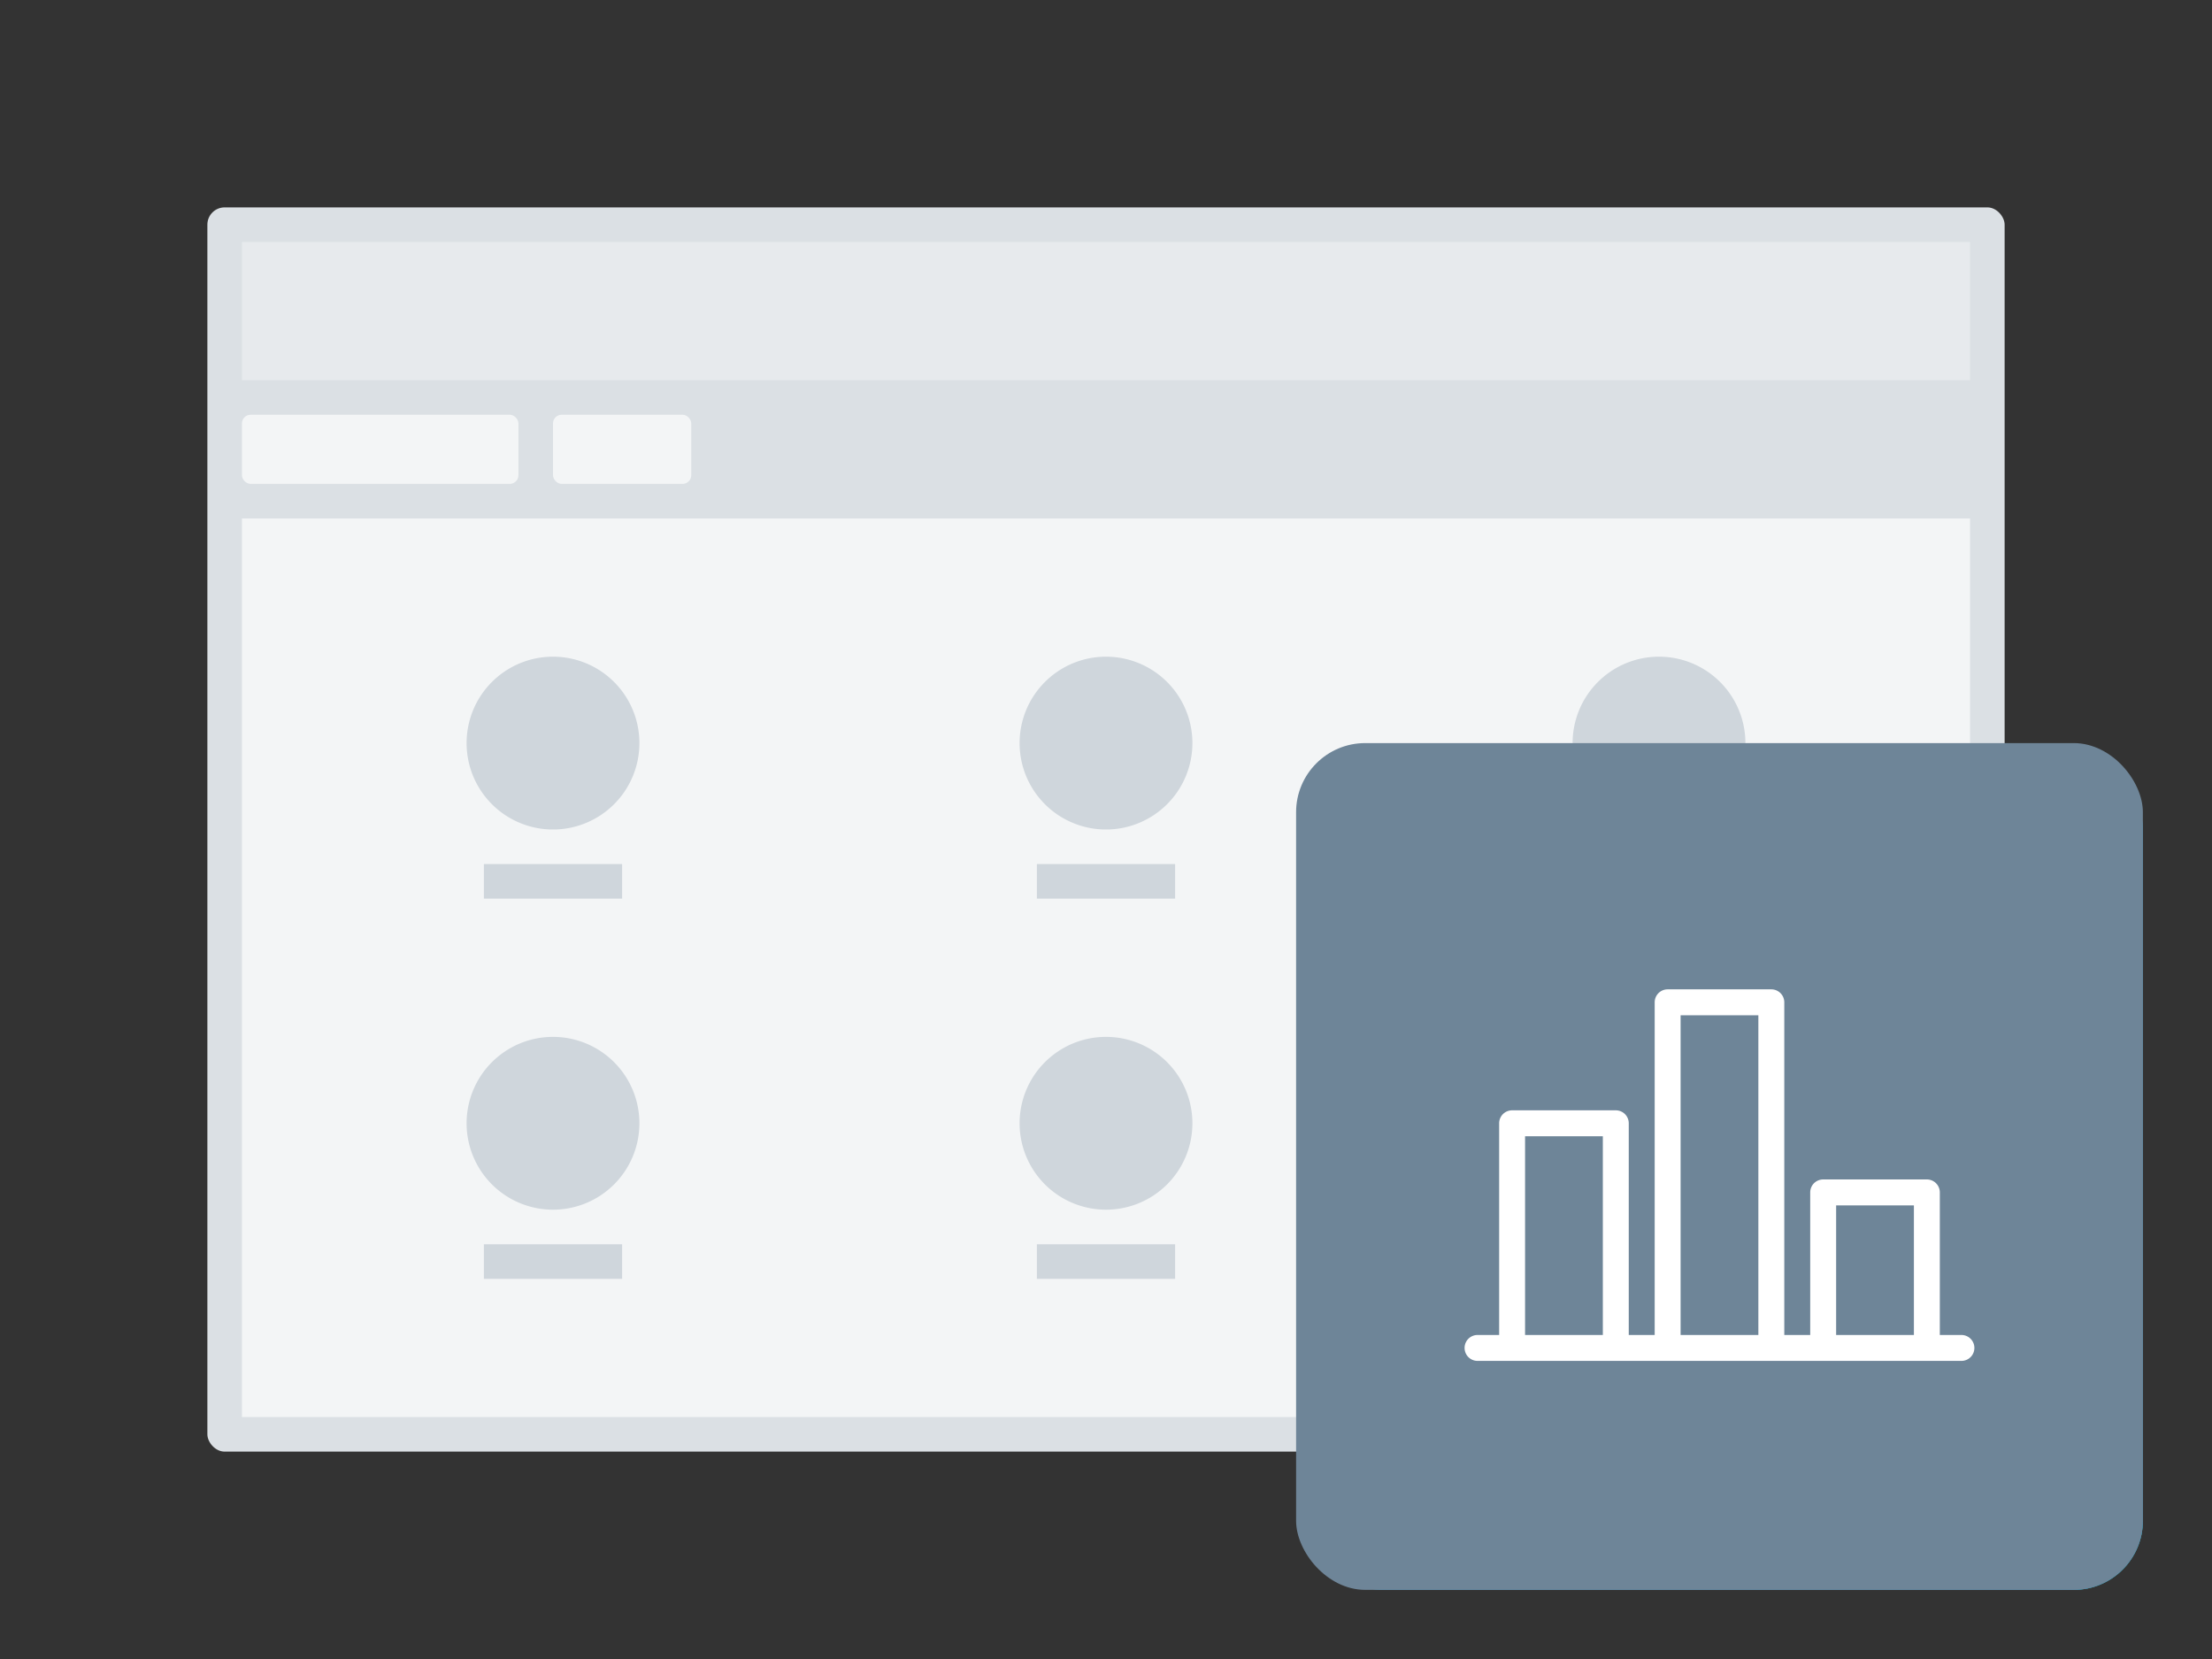
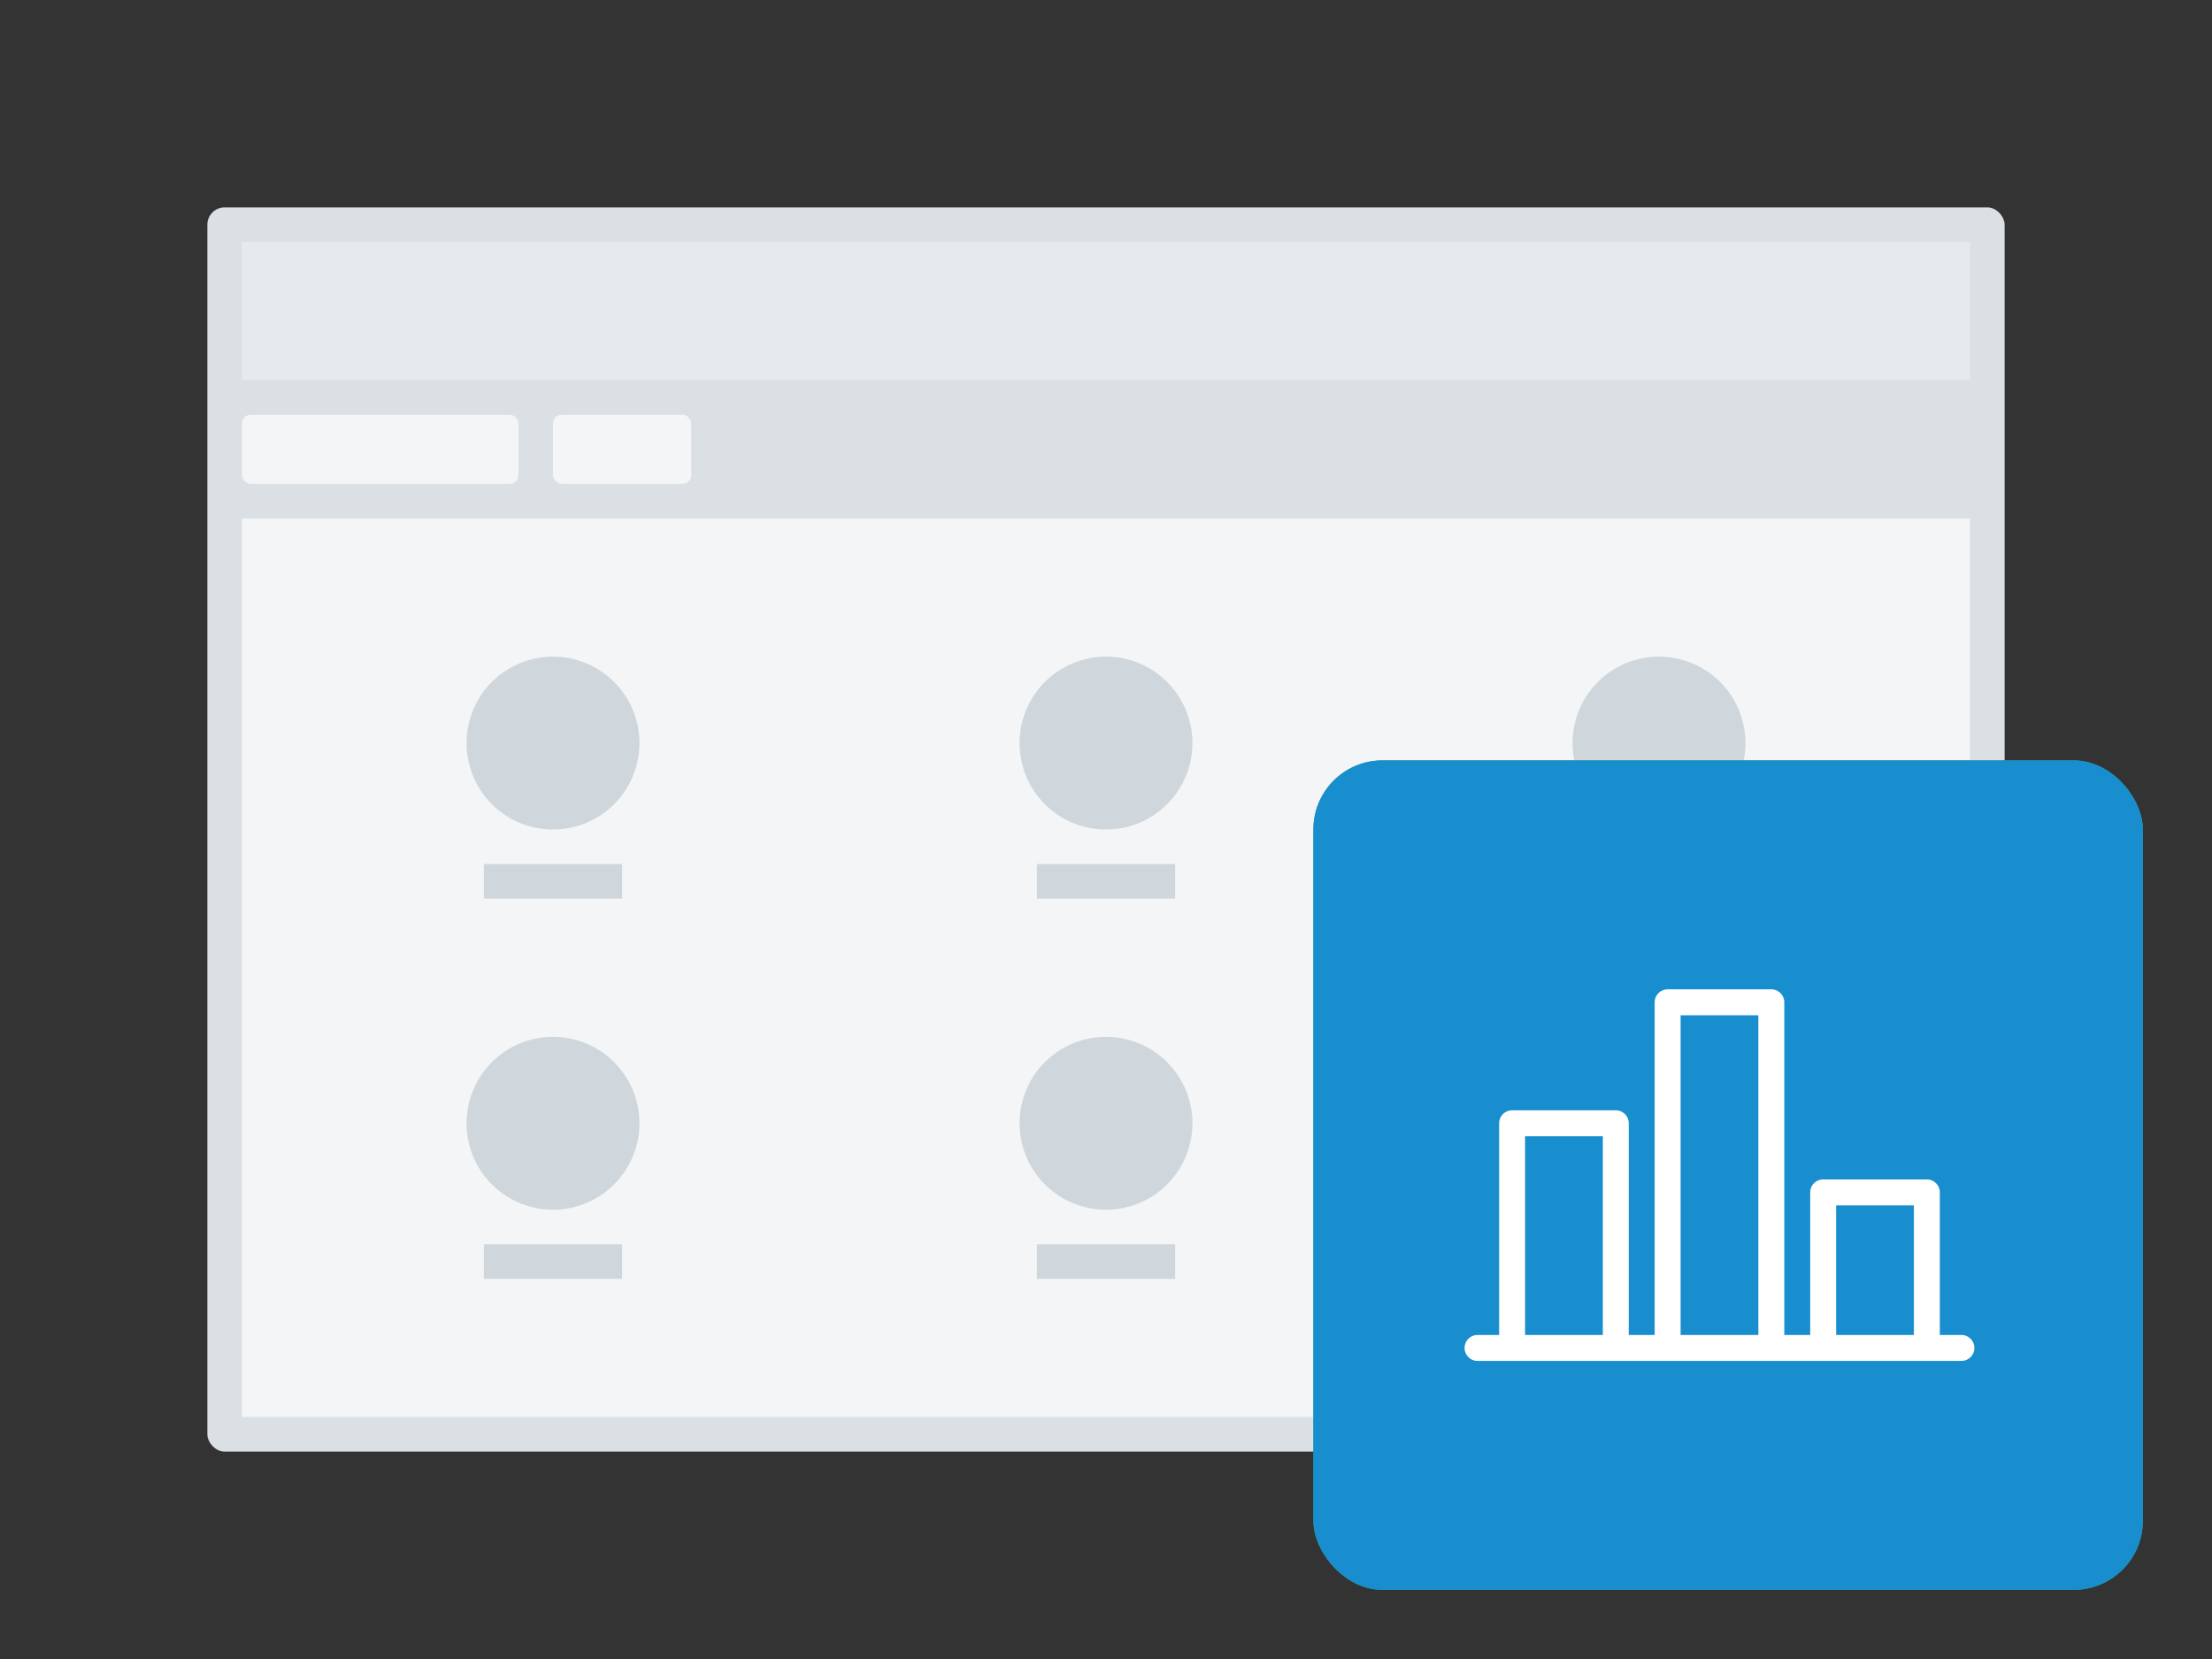
<svg xmlns="http://www.w3.org/2000/svg" xmlns:xlink="http://www.w3.org/1999/xlink" viewBox="0 0 128 96">
  <rect x="0" y="0" width="128" height="96" fill="#333333" stroke="none" />
  <defs>
    <symbol id="a" data-name="icon_bar-chart" viewBox="0 0 49 49">
-       <path fill="none" d="M0 0h49v49H0z" />
      <path d="M38.5 34.25h-1.25V26a.75.75 0 0 0-.75-.75h-6a.75.75 0 0 0-.75.75v8.25h-1.5V15a.75.75 0 0 0-.75-.75h-6a.75.75 0 0 0-.75.75v19.25h-1.5V22a.75.75 0 0 0-.75-.75h-6a.75.75 0 0 0-.75.75v12.25H10.5a.75.75 0 0 0 0 1.5h28a.75.75 0 0 0 0-1.5zm-20.75 0h-4.5v-11.5h4.5zm9 0h-4.5v-18.5h4.5zm9 0h-4.5v-7.5h4.5z" fill="#fff" />
    </symbol>
  </defs>
  <rect x="12" y="12" width="104" height="72" rx="1" ry="1" fill="#dbe0e4" />
  <path fill="#f3f5f6" d="M14 30h100v52H14z" />
  <path d="M32 38a5 5 0 1 0 5 5 5 5 0 0 0-5-5zm32 0a5 5 0 1 0 5 5 5 5 0 0 0-5-5zm32 0a5 5 0 1 0 5 5 5 5 0 0 0-5-5z" fill="#cfd6dc" />
  <rect x="32" y="24" width="8" height="4" rx=".5" ry=".5" fill="#f3f5f6" />
  <rect x="14" y="24" width="16" height="4" rx=".5" ry=".5" fill="#f3f5f6" />
  <path fill="#e7eaed" d="M14 14h100v8H14z" />
  <path fill="#cfd6dc" d="M28 50h8v2h-8zm32 0h8v2h-8zM32 60a5 5 0 1 0 5 5 5 5 0 0 0-5-5zm32 0a5 5 0 1 0 5 5 5 5 0 0 0-5-5zM28 72h8v2h-8zm32 0h8v2h-8z" />
  <rect x="76" y="44" width="48" height="48" rx="4" ry="4" fill="#28a276" />
  <rect x="76" y="44" width="48" height="48" rx="4" ry="4" fill="#198ece" />
-   <rect x="75" y="43" width="49" height="49" rx="4" ry="4" fill="#6e8598" />
  <use width="49" height="49" transform="translate(75 43)" xlink:href="#a" />
</svg>